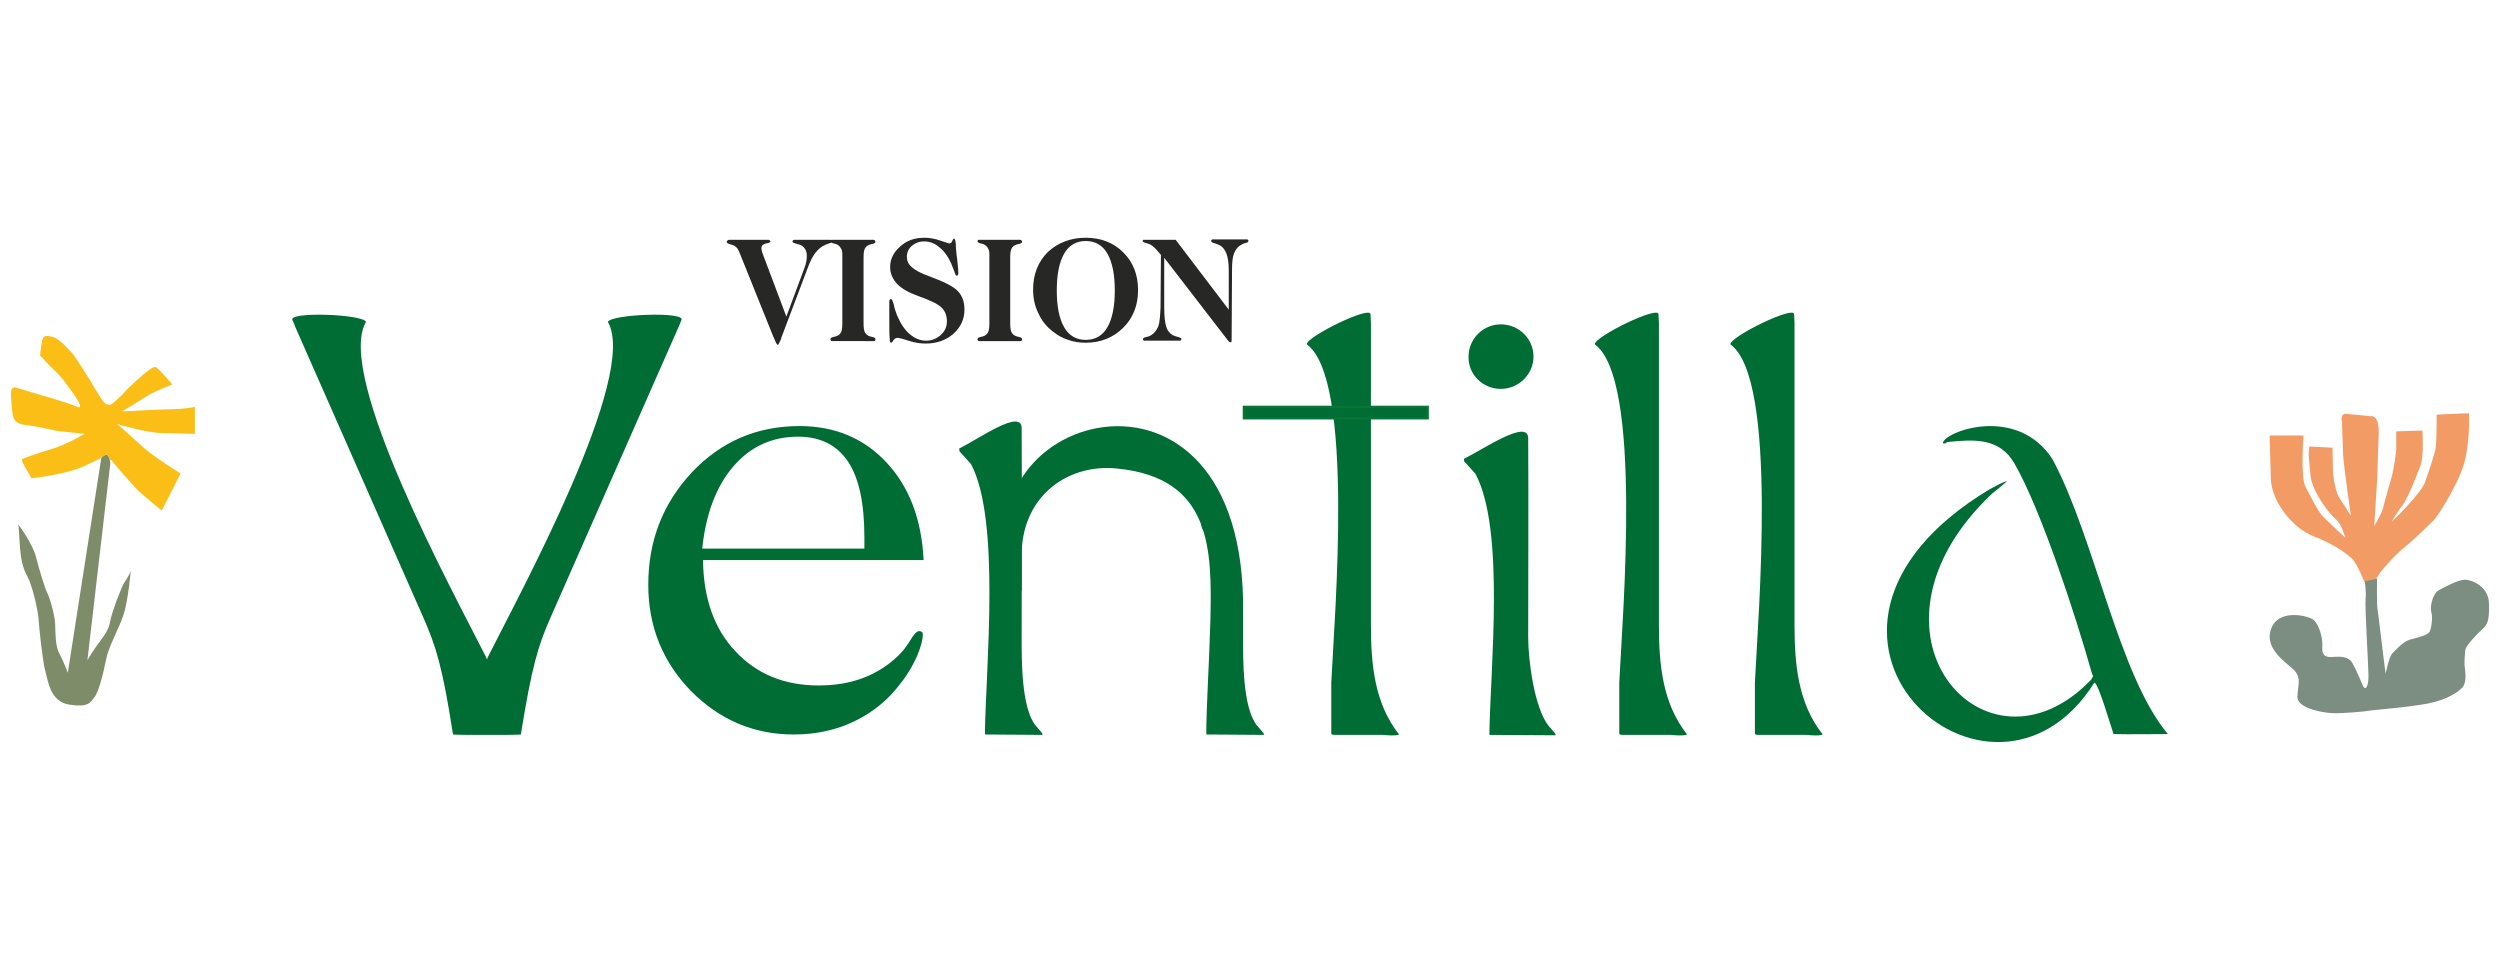
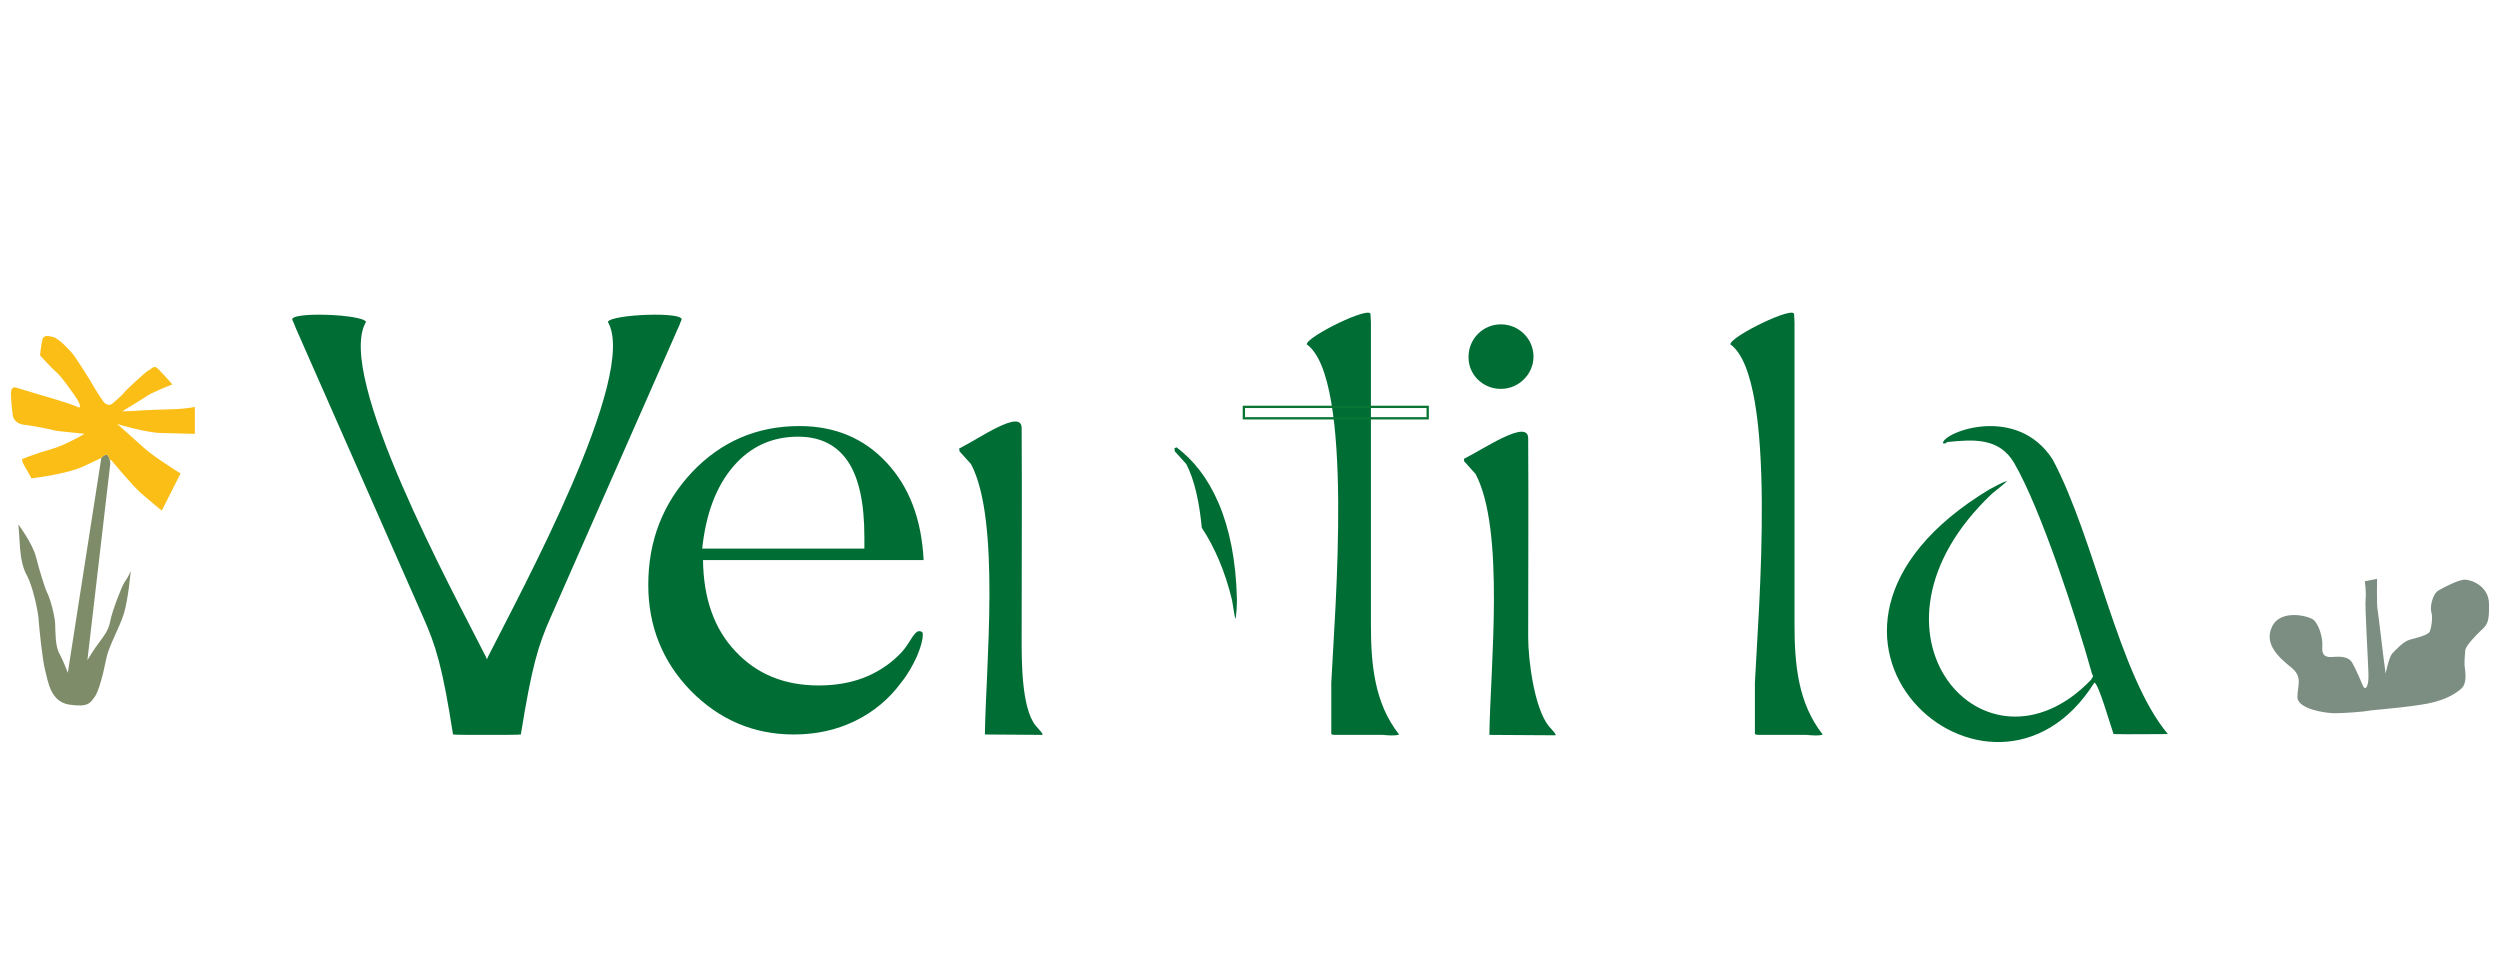
<svg xmlns="http://www.w3.org/2000/svg" version="1.1" id="Layer_1" x="0px" y="0px" viewBox="0 0 612 240" style="enable-background:new 0 0 612 240;" xml:space="preserve">
  <style type="text/css">
	.st0{fill-rule:evenodd;clip-rule:evenodd;fill:#7E8C6A;}
	.st1{fill-rule:evenodd;clip-rule:evenodd;fill:#FABE16;}
	.st2{fill-rule:evenodd;clip-rule:evenodd;fill:#F29B64;}
	.st3{fill-rule:evenodd;clip-rule:evenodd;fill:#7B8E81;}
	.st4{fill-rule:evenodd;clip-rule:evenodd;fill:#006D34;}
	.st5{fill:#006D34;}
	.st6{fill:none;stroke:#097534;stroke-width:0.567;stroke-miterlimit:22.926;}
	.st7{fill:#272726;}
</style>
  <g>
    <path class="st0" d="M16.6,164.7l8.2-52.6c0,0,1.3-1.5,1.8-0.3c0.5,1.2,0.4,1.7,0.4,1.7l-5.6,48.1c0,0,1.6-2.7,3-4.5   c1.3-1.8,2.2-2.9,2.6-5.1c0.4-2.2,2.7-8.3,3.5-9.5c0.9-1.2,1.5-2.7,1.5-2.7s-0.6,7-1.7,10.5c-1.1,3.5-3.7,7.9-4.3,11   c-0.6,3.1-1.8,8.1-2.9,9.4c-1,1.3-1.4,2.5-6.1,1.8c-4.7-0.7-5.2-5.7-5.9-8.2c-0.7-2.5-1.5-10.5-1.7-13.2c-0.3-2.6-1.5-7.7-2.7-10   c-1.3-2.3-1.6-4.8-1.8-7c-0.1-2.2-0.4-5.7-0.4-5.7s3.5,4.7,4.3,7.9s2.2,7.7,2.7,8.7c0.6,1,1.9,5.4,2,7.7c0.1,2.3,0,5.6,1.1,7.4   C15.6,162,16.6,164.7,16.6,164.7" />
    <path class="st1" d="M7.7,117.1c0,0,8.7-1,12.9-3c4.2-2,4.2-2,4.2-2s1.3-1.5,1.8-0.3c0.1,0.3,0.2,0.6,0.3,0.8l0.4,0.1   c0,0,5.2,6.3,7.4,8.2c2.2,1.9,4.9,4.1,4.9,4.1l4.6-9.1c0,0-6.6-4.1-9-6.3c-2.4-2.2-6.5-5.8-6.5-5.8s7.3,2.2,10.9,2.2   c3.6,0.1,8.1,0.2,8.1,0.2v-6.6c0,0-1.7,0.5-6.2,0.6c-4.5,0.1-9.1,0.4-9.1,0.4l-2.5,0.1c0,0,4.8-2.9,6.3-3.9c1.6-1,6-2.7,6-2.7   s-3.4-3.9-4-4.2c-0.7-0.3-1.2,0.5-1.9,0.8c-0.7,0.4-5.4,4.7-5.9,5.4c-0.5,0.7-3,2.8-3,2.8s-1.1,0.7-2.1-0.6c-1-1.3-3.5-5.6-3.5-5.6   s-3.3-5.3-4.1-6.2c-0.8-0.9-3.2-3.6-4.7-4c-1.5-0.4-2.5-0.5-2.7,1C10,84.9,9.8,87,9.8,87s2.8,3.1,4.2,4.3c1.4,1.3,4.2,5.4,4.6,6   c0.4,0.6,2,3.2,0.1,2.2c-2-0.9-9.4-3-9.4-3l-5.3-1.6c0,0-1.2-0.5-1.3,1.1c-0.1,1.6,0.4,5.5,0.4,5.5s0.1,2.2,2.9,2.5   c2.9,0.3,8,1.5,8,1.5l4.8,0.5l1.9,0.2c0,0-4.7,2.8-8.3,3.8c-3.6,1-6.8,2.3-6.8,2.3s-0.6,0,0.3,1.6C6.8,115.4,7.7,117.1,7.7,117.1" />
-     <path class="st2" d="M555.6,106.6h8.3c0,0-0.8,10.2,0.5,12.6c1.3,2.4,3,6,4.3,7.3c1.3,1.3,5.4,5.1,5.4,5.1s-0.9-3.4-2.2-4.4   c-1.3-1-5.9-6.6-6.3-10.9c-0.4-4.3-0.5-5.2-0.4-5.8c0.1-0.6,0.1-1.2,0.1-1.2l5.7,0.3c0,0,0.1,4.2,0.1,5.5c0,1.3,0.6,5.4,1.6,6.8   c1,1.5,2.8,4.4,2.8,4.4s-1.8-12.4-1.9-15c-0.1-2.6-0.3-8-0.3-8s-0.5-2.1,1-2c1.5,0.1,6,0.6,6,0.6s2.2-0.7,2,4.5   c-0.2,5.2-0.4,11.4-0.4,11.4l-0.7,11c0,0,1.9-3.1,2.3-4.9c0.4-1.8,1.7-6,2.1-7.6c0.4-1.6,1-5.4,1-6.9c0-1.5,0-3.8,0-3.8l6.4-0.2   c0,0,0.4,6-0.4,8.4c0,0-2.9,7.8-4.4,9.8c-1.6,2-2.7,4.1-2.7,4.1s7.2-6.8,8.2-9.8c1-3,2.3-6.5,2.6-8.6c0.2-2.1,0.2-7.8,0.2-7.8   s3.9-0.2,4.7-0.2c0.8-0.1,3.2-0.1,3.2-0.1s0.4,7.9-1.6,13.5c-2,5.6-6.4,12-6.8,12.4c-0.4,0.4-5.2,5.2-7.3,6.8   c-2.1,1.6-6.8,6.7-7,7.9c-0.2,1.2-2.9,0.7-2.9,0.7s-1.8-4.7-3.1-5.8c-1.3-1.2-4.5-3.6-9.3-5.4c-4.8-1.8-10.3-8.2-10.5-14.1   L555.6,106.6z" />
    <path class="st3" d="M581.9,141.7c0,0-0.1,6.1,0.1,7.3c0.2,1.1,1.3,10.7,1.5,12.1c0.2,1.4,0.5,3.8,0.5,3.8s0.8-4,1.6-4.9   c0.9-0.9,2.6-2.9,4.3-3.4c1.8-0.5,4.5-1.1,4.9-2c0.4-0.9,0.8-3.5,0.4-4.7c-0.4-1.1,0.2-4.5,1.8-5.4c1.6-0.9,4.9-2.6,6.4-2.6   c1.5,0,5.8,1.5,5.9,5.8c0.1,4.3-0.3,5.1-1.7,6.4c-1.4,1.3-3.9,3.9-4.1,5c-0.1,1.1-0.3,3.3-0.1,4.4c0.1,1,0.6,3.8-0.9,5.1   c-1.5,1.3-4.3,3.2-10.4,4c-6.2,0.9-11.5,1.2-12.3,1.4c-0.8,0.2-5.9,0.6-8.2,0.6c-2.3,0-9.2-1-9.2-4c0.1-3.1,1.3-4.9-1.5-7.2   c-2.8-2.3-6.8-5.6-4.7-10c2.1-4.4,9-2.6,10.1-1.7c1.2,0.9,2.4,4.2,2.2,6.6c-0.2,2.4,1.1,2.7,2.8,2.5c1.6-0.1,3.6-0.1,4.5,1.4   c0.9,1.5,2.3,4.9,2.7,5.8s1.4,0.6,1.3-3c-0.1-3.6-0.9-16.5-0.7-18.3c0.2-1.8-0.2-4.4-0.2-4.4L581.9,141.7z" />
    <path class="st4" d="M502.5,112.5c-8.7-13.6-26.7-6.8-26.9-4c1,0.2,0.5-0.1,1.2-0.3c6.1-0.6,12.6-1.2,16.3,5.2   c6.6,11.4,15.2,37.9,18.9,51.1c0.4,1.6,0.7,0.4-0.1,1.9c-25.8,26.9-60.1-11.7-24.2-45.6c0.5-0.4,3.5-2.8,3.6-3   c-0.7,0-3.5,1.6-4.3,2c-58.6,35.4,0.5,87.5,25.7,47.3c1,0.1,4.1,11,4.7,12.6c4.4,0.1,8.8,0,13.3,0   C518.6,165.3,512.9,132,502.5,112.5" />
    <path class="st4" d="M446.2,179.8c-6.1-7.7-6.9-17.4-6.9-26.9l0-73.9c0-0.5-0.1-1.7-0.1-2c0.3-2.4-15.7,5.4-15.6,7.3   c11.7,8.4,6.8,66.1,6,82.8l0,12.5c0,0-0.1,0.3,0.9,0.3l11.7,0C443.3,180,445.5,180.2,446.2,179.8" />
    <path class="st4" d="M358.4,112.9l2.8,3.1c7.3,13.7,3.6,47.6,3.4,63.9l16.1,0.1c0.5-0.1-0.6-1.1-1.6-2.3c-3.5-4.4-5-16.1-5-21.7   c0-16.2,0.1-32.6,0-48.7c0-4.9-11,2.7-15.7,5L358.4,112.9z" />
    <path class="st4" d="M367.4,95.2c4.4,0,8-3.6,8-7.9c0-4.4-3.6-7.9-8-7.9c-4.4,0-7.9,3.6-7.9,7.9C359.4,91.7,363,95.2,367.4,95.2" />
-     <path class="st4" d="M413,179.8c-6.1-7.7-6.9-17.4-6.9-26.9l0-73.9c0-0.5-0.1-1.7-0.1-2c0.3-2.4-15.7,5.4-15.6,7.3   c11.7,8.4,6.8,66.1,6,82.8l0,12.5c0,0-0.1,0.3,0.9,0.3l11.7,0C410.1,180,412.2,180.2,413,179.8" />
    <path class="st4" d="M110.9,179.8c-2.6-16.7-4.2-21.7-7.3-28.7L72.4,80.3c-0.2-0.5-0.6-1.6-0.8-1.9c-1.3-2.2,17.3-1.5,18,0.4   c-7.7,13,21.4,66.2,29.3,81.9l0.3,0.7l0.3-0.7c7.9-15.7,36.9-68.9,29.3-81.9c0.8-1.9,19.4-2.6,18-0.4c-0.2,0.3-0.5,1.4-0.8,1.9   l-31.2,70.8c-3.1,7-4.6,12-7.3,28.7c-0.4,0.1-4.4,0.1-8.4,0.1C115.3,179.9,111.3,179.9,110.9,179.8" />
    <path class="st5" d="M211.6,134.4v-2.9c0-8.3-1.3-14.4-4-18.5c-2.7-4-6.7-6.1-12.2-6.1c-6.4,0-11.7,2.4-15.9,7.3   c-4.2,4.9-6.7,11.6-7.6,20.1H211.6z M226.1,137.1h-54c0.1,9.3,2.7,16.8,7.9,22.3c5.2,5.6,12,8.4,20.4,8.4c4,0,7.6-0.6,10.8-1.8   c3.2-1.2,6.1-3,8.6-5.4c1.1-1,2.1-2.3,3-3.8c0.9-1.5,1.6-2.3,2.2-2.3c0.3,0,0.5,0.1,0.7,0.2c0.2,0.2,0.2,0.4,0.2,0.7   c0,1.3-0.5,3-1.4,5.2c-1,2.2-2.2,4.4-3.9,6.5c-3,4.1-6.8,7.2-11.3,9.4c-4.5,2.2-9.5,3.3-15,3.3c-9.8,0-18.2-3.6-25.2-10.7   c-6.9-7.1-10.4-15.8-10.4-25.9c0-10.9,3.6-20,10.7-27.6c7.1-7.5,15.9-11.3,26.3-11.3c8.7,0,15.8,3,21.3,8.9   C222.6,119.2,225.6,127.1,226.1,137.1z" />
    <path class="st4" d="M342.5,179.8c-6.1-7.7-6.9-17.4-6.9-26.9l0-73.9c0-0.5-0.1-1.7-0.1-2c0.3-2.4-15.7,5.4-15.6,7.3   c11.7,8.4,6.8,66.1,6,82.8l0,12.5c0,0-0.1,0.3,0.9,0.3l11.7,0C339.6,180,341.7,180.2,342.5,179.8" />
-     <rect x="304.5" y="99.6" class="st4" width="45" height="2.8" />
    <rect x="304.5" y="99.6" class="st6" width="45" height="2.8" />
    <path class="st4" d="M234.9,110.5l2.8,3.1c7.3,13.7,3.6,50,3.4,66.2l14,0.1c0.5-0.1-0.6-1.1-1.6-2.3c-3.5-4.4-3.4-16.1-3.4-21.7   c0-16.2,0.1-34.9,0-51.1c0-4.9-10.6,2.7-15.3,5L234.9,110.5z" />
    <path class="st4" d="M287.6,110.5l2.8,3.1c2,3.8,3.2,9.3,3.8,15.6c3.1,4.7,5.7,10.6,7.4,17.7c0.1,0.6,0.7,4.4,0.8,4.6   c0.3-0.6,0.4-3.8,0.4-4.7v0c-0.4-19.3-6.6-31.2-14.8-37.3c-0.2,0.1-0.3,0.2-0.5,0.2L287.6,110.5z" />
-     <path class="st4" d="M250.1,136.5c-0.3-14.6,10.9-23.1,23.4-21.8c23.2,2.3,23.2,19.8,22.8,37.3c-0.3,10.7-1,21-1,27.8l14,0.1   c0.5-0.1-0.6-1.1-1.6-2.3c-3.5-4.4-3.4-16.1-3.4-21.7c0-2.9,0-6,0-9v0c-1.3-68.1-75.2-43.6-54.2-2.1L250.1,136.5L250.1,136.5z" />
-     <path class="st7" d="M280.3,58.7h7.5l13,17.1l0-9.6c0-1.8-0.2-3.2-0.6-4.2c-0.4-1-1-1.7-1.9-2.1c-0.3-0.1-0.6-0.2-1.1-0.4   c-0.5-0.1-0.7-0.3-0.7-0.5c0-0.1,0-0.2,0.1-0.3c0.1-0.1,0.2-0.1,0.4-0.1h8.1c0.2,0,0.3,0,0.4,0.1c0.1,0.1,0.1,0.1,0.1,0.3   c0,0.2-0.2,0.4-0.7,0.5c-0.5,0.1-0.8,0.3-1,0.4c-0.8,0.4-1.4,1.1-1.8,2.1c-0.4,1-0.5,2.4-0.5,4.2l-0.1,17.2c0,0.1,0,0.2-0.1,0.3   c0,0.1-0.1,0.1-0.2,0.1c-0.1,0-0.1,0-0.2-0.1c-0.1,0-0.1-0.1-0.2-0.1L285,63.1l0,12.2c0,2.2,0.2,3.8,0.5,4.7c0.3,1,0.9,1.7,1.7,2.1   c0.3,0.1,0.7,0.3,1.2,0.4c0.5,0.1,0.8,0.3,0.8,0.5c0,0.1,0,0.2-0.1,0.3c-0.1,0.1-0.2,0.1-0.5,0.1h-8.3c-0.2,0-0.3,0-0.4-0.1   c-0.1-0.1-0.1-0.1-0.1-0.3c0-0.2,0.3-0.4,0.8-0.5c0.5-0.1,0.9-0.2,1.1-0.4c0.8-0.4,1.4-1.2,1.8-2.1c0.4-1,0.5-2.6,0.6-4.7l0.1-12.9   l-1.3-1.5c-0.6-0.6-1.2-1.1-2-1.3c-0.8-0.2-1.2-0.4-1.2-0.6c0-0.1,0.1-0.2,0.2-0.3C279.9,58.7,280.1,58.7,280.3,58.7 M265.8,58.2   c3.7,0,6.8,1.2,9.2,3.6c2.4,2.4,3.6,5.5,3.6,9.2c0,3.7-1.2,6.8-3.6,9.2c-2.4,2.4-5.5,3.7-9.2,3.7c-1.5,0-3-0.2-4.3-0.7   c-1.3-0.4-2.6-1.1-3.7-2c-1.6-1.2-2.8-2.7-3.6-4.5c-0.9-1.8-1.3-3.7-1.3-5.8c0-3.7,1.2-6.8,3.6-9.2C259,59.4,262.1,58.2,265.8,58.2   z M265.8,59c-2.3,0-4.1,1-5.3,3.1c-1.2,2.1-1.8,5.1-1.8,9c0,3.9,0.6,6.9,1.8,9c1.2,2.1,3,3.1,5.3,3.1c2.3,0,4.1-1,5.3-3.1   c1.2-2.1,1.8-5.1,1.8-9c0-3.9-0.6-6.9-1.8-9C269.9,60,268.1,59,265.8,59z M239.9,58.7h9.5c0.3,0,0.5,0,0.6,0.1   c0.1,0.1,0.2,0.2,0.2,0.4c0,0.2-0.2,0.4-0.7,0.5c-0.5,0.1-0.8,0.2-1,0.3c-0.4,0.2-0.7,0.5-0.9,0.9c-0.2,0.4-0.3,1.1-0.3,2.2v16   c0,1.1,0.1,1.8,0.3,2.2c0.2,0.4,0.5,0.7,0.9,0.9c0.2,0.1,0.5,0.2,1,0.3c0.5,0.1,0.7,0.3,0.7,0.5c0,0.2,0,0.3-0.1,0.4   c-0.1,0.1-0.3,0.1-0.6,0.1h-9.5c-0.3,0-0.5,0-0.6-0.1c-0.1-0.1-0.1-0.2-0.1-0.4c0-0.2,0.2-0.4,0.7-0.5c0.5-0.1,0.8-0.2,1-0.3   c0.4-0.2,0.7-0.5,0.9-0.9c0.2-0.4,0.3-1.1,0.3-2.2V62.2c0-0.6-0.1-1.1-0.4-1.5c-0.2-0.4-0.6-0.7-1-0.9c-0.2-0.1-0.4-0.1-0.7-0.2   c-0.5-0.1-0.8-0.3-0.8-0.5c0-0.2,0.1-0.3,0.2-0.4C239.4,58.7,239.6,58.7,239.9,58.7z M226.3,58.2c1.2,0,2.5,0.2,3.9,0.7   c1.4,0.5,2.1,0.7,2.2,0.7c0.3,0,0.6-0.2,0.7-0.6c0.2-0.4,0.3-0.6,0.4-0.6c0.3,0,0.4,0.5,0.5,1.5c0,0.2,0,0.4,0,0.6   c0.1,0.7,0.1,1.7,0.3,2.8c0.2,1.8,0.3,3,0.3,3.5c0,0.2,0,0.4-0.1,0.5c-0.1,0.1-0.1,0.2-0.3,0.2c-0.2,0-0.4-0.4-0.6-1.1   c-0.3-0.7-0.5-1.3-0.7-1.8c-0.8-1.8-1.8-3.2-3-4.1c-1.1-1-2.4-1.4-3.7-1.4c-1.2,0-2.2,0.4-3,1.1c-0.8,0.7-1.2,1.6-1.2,2.7   c0,1,0.4,1.8,1.2,2.5c0.8,0.7,2.2,1.5,4.2,2.2c3.8,1.4,6.2,2.6,7.2,3.8c1,1.1,1.5,2.6,1.5,4.4c0,2.3-0.9,4.3-2.7,5.9   c-1.8,1.6-4.1,2.4-6.8,2.4c-1.3,0-2.7-0.2-4.2-0.7c-1.5-0.5-2.4-0.7-2.6-0.7c-0.5,0-0.8,0.2-1.1,0.6c-0.2,0.4-0.4,0.6-0.6,0.6   c-0.2,0-0.3-0.4-0.3-1.1c-0.1-0.7-0.1-2.3-0.1-4.8v-4c0-0.3,0-0.5,0.1-0.6c0.1-0.1,0.1-0.2,0.3-0.2c0.2,0,0.5,0.5,0.7,1.4   c0.2,1,0.5,1.8,0.8,2.6c0.9,2.1,1.9,3.6,3.1,4.6c1.2,1,2.5,1.6,4,1.6c1.4,0,2.6-0.5,3.6-1.4c1-0.9,1.5-2,1.5-3.3   c0-1.4-0.4-2.5-1.3-3.4c-0.9-0.9-2.8-1.8-5.9-2.9c-2.2-0.8-3.8-1.7-5-2.9c-1.1-1.2-1.7-2.6-1.7-4.1c0-1.9,0.8-3.6,2.4-5   C221.9,58.9,223.9,58.2,226.3,58.2z M204,58.7h9.5c0.3,0,0.5,0,0.6,0.1c0.1,0.1,0.2,0.2,0.2,0.4c0,0.2-0.2,0.4-0.7,0.5   c-0.5,0.1-0.8,0.2-1,0.3c-0.4,0.2-0.7,0.5-0.9,0.9c-0.2,0.4-0.3,1.1-0.3,2.2v16c0,1.1,0.1,1.8,0.3,2.2c0.2,0.4,0.5,0.7,0.9,0.9   c0.2,0.1,0.5,0.2,1,0.3c0.5,0.1,0.7,0.3,0.7,0.5c0,0.2,0,0.3-0.1,0.4c-0.1,0.1-0.3,0.1-0.6,0.1H204c-0.3,0-0.5,0-0.6-0.1   c-0.1-0.1-0.1-0.2-0.1-0.4c0-0.2,0.2-0.4,0.7-0.5c0.5-0.1,0.8-0.2,1-0.3c0.4-0.2,0.7-0.5,0.9-0.9c0.2-0.4,0.3-1.1,0.3-2.2V62.2   c0-0.6-0.1-1.1-0.4-1.5c-0.2-0.4-0.6-0.7-1-0.9c-0.2-0.1-0.4-0.1-0.7-0.2c-0.5-0.1-0.8-0.3-0.8-0.5c0-0.2,0.1-0.3,0.2-0.4   C203.5,58.7,203.7,58.7,204,58.7z M178.6,58.7h9.3c0.2,0,0.3,0,0.5,0.1c0.1,0.1,0.2,0.2,0.2,0.3c0,0.2-0.4,0.4-1.1,0.5   c-0.7,0.2-1.1,0.5-1.1,1.1c0,0.2,0,0.4,0.1,0.7c0,0.2,0.1,0.5,0.2,0.7l5.8,15.4l4.5-12.1c0.2-0.5,0.3-1,0.4-1.5   c0.1-0.5,0.1-1,0.1-1.4c0-0.7-0.2-1.3-0.6-1.8c-0.4-0.5-0.9-0.8-1.5-0.9c-0.1,0-0.2,0-0.3-0.1c-0.8-0.2-1.1-0.3-1.1-0.6   c0-0.1,0.1-0.3,0.2-0.3c0.1-0.1,0.3-0.1,0.5-0.1h8.3c0.2,0,0.4,0,0.5,0.1c0.1,0.1,0.2,0.1,0.2,0.3c0,0.2-0.3,0.4-0.8,0.5   c-0.3,0.1-0.6,0.2-0.8,0.3c-1,0.4-1.8,1.1-2.5,2c-0.7,0.9-1.4,2.3-2.1,4.3l-6.2,16.4c0,0.1-0.1,0.2-0.1,0.4   c-0.4,0.9-0.6,1.4-0.8,1.4c-0.2,0-0.5-0.5-0.9-1.6c-0.1-0.2-0.1-0.3-0.2-0.4l-8.2-20.4c-0.3-0.8-0.6-1.3-0.9-1.5   c-0.3-0.3-0.7-0.5-1.1-0.6l0,0c-0.8-0.2-1.2-0.4-1.2-0.7c0-0.1,0-0.2,0.2-0.3C178.2,58.7,178.4,58.7,178.6,58.7z" />
  </g>
  <g>
</g>
  <g>
</g>
  <g>
</g>
  <g>
</g>
  <g>
</g>
  <g>
</g>
  <g>
</g>
  <g>
</g>
  <g>
</g>
  <g>
</g>
  <g>
</g>
</svg>